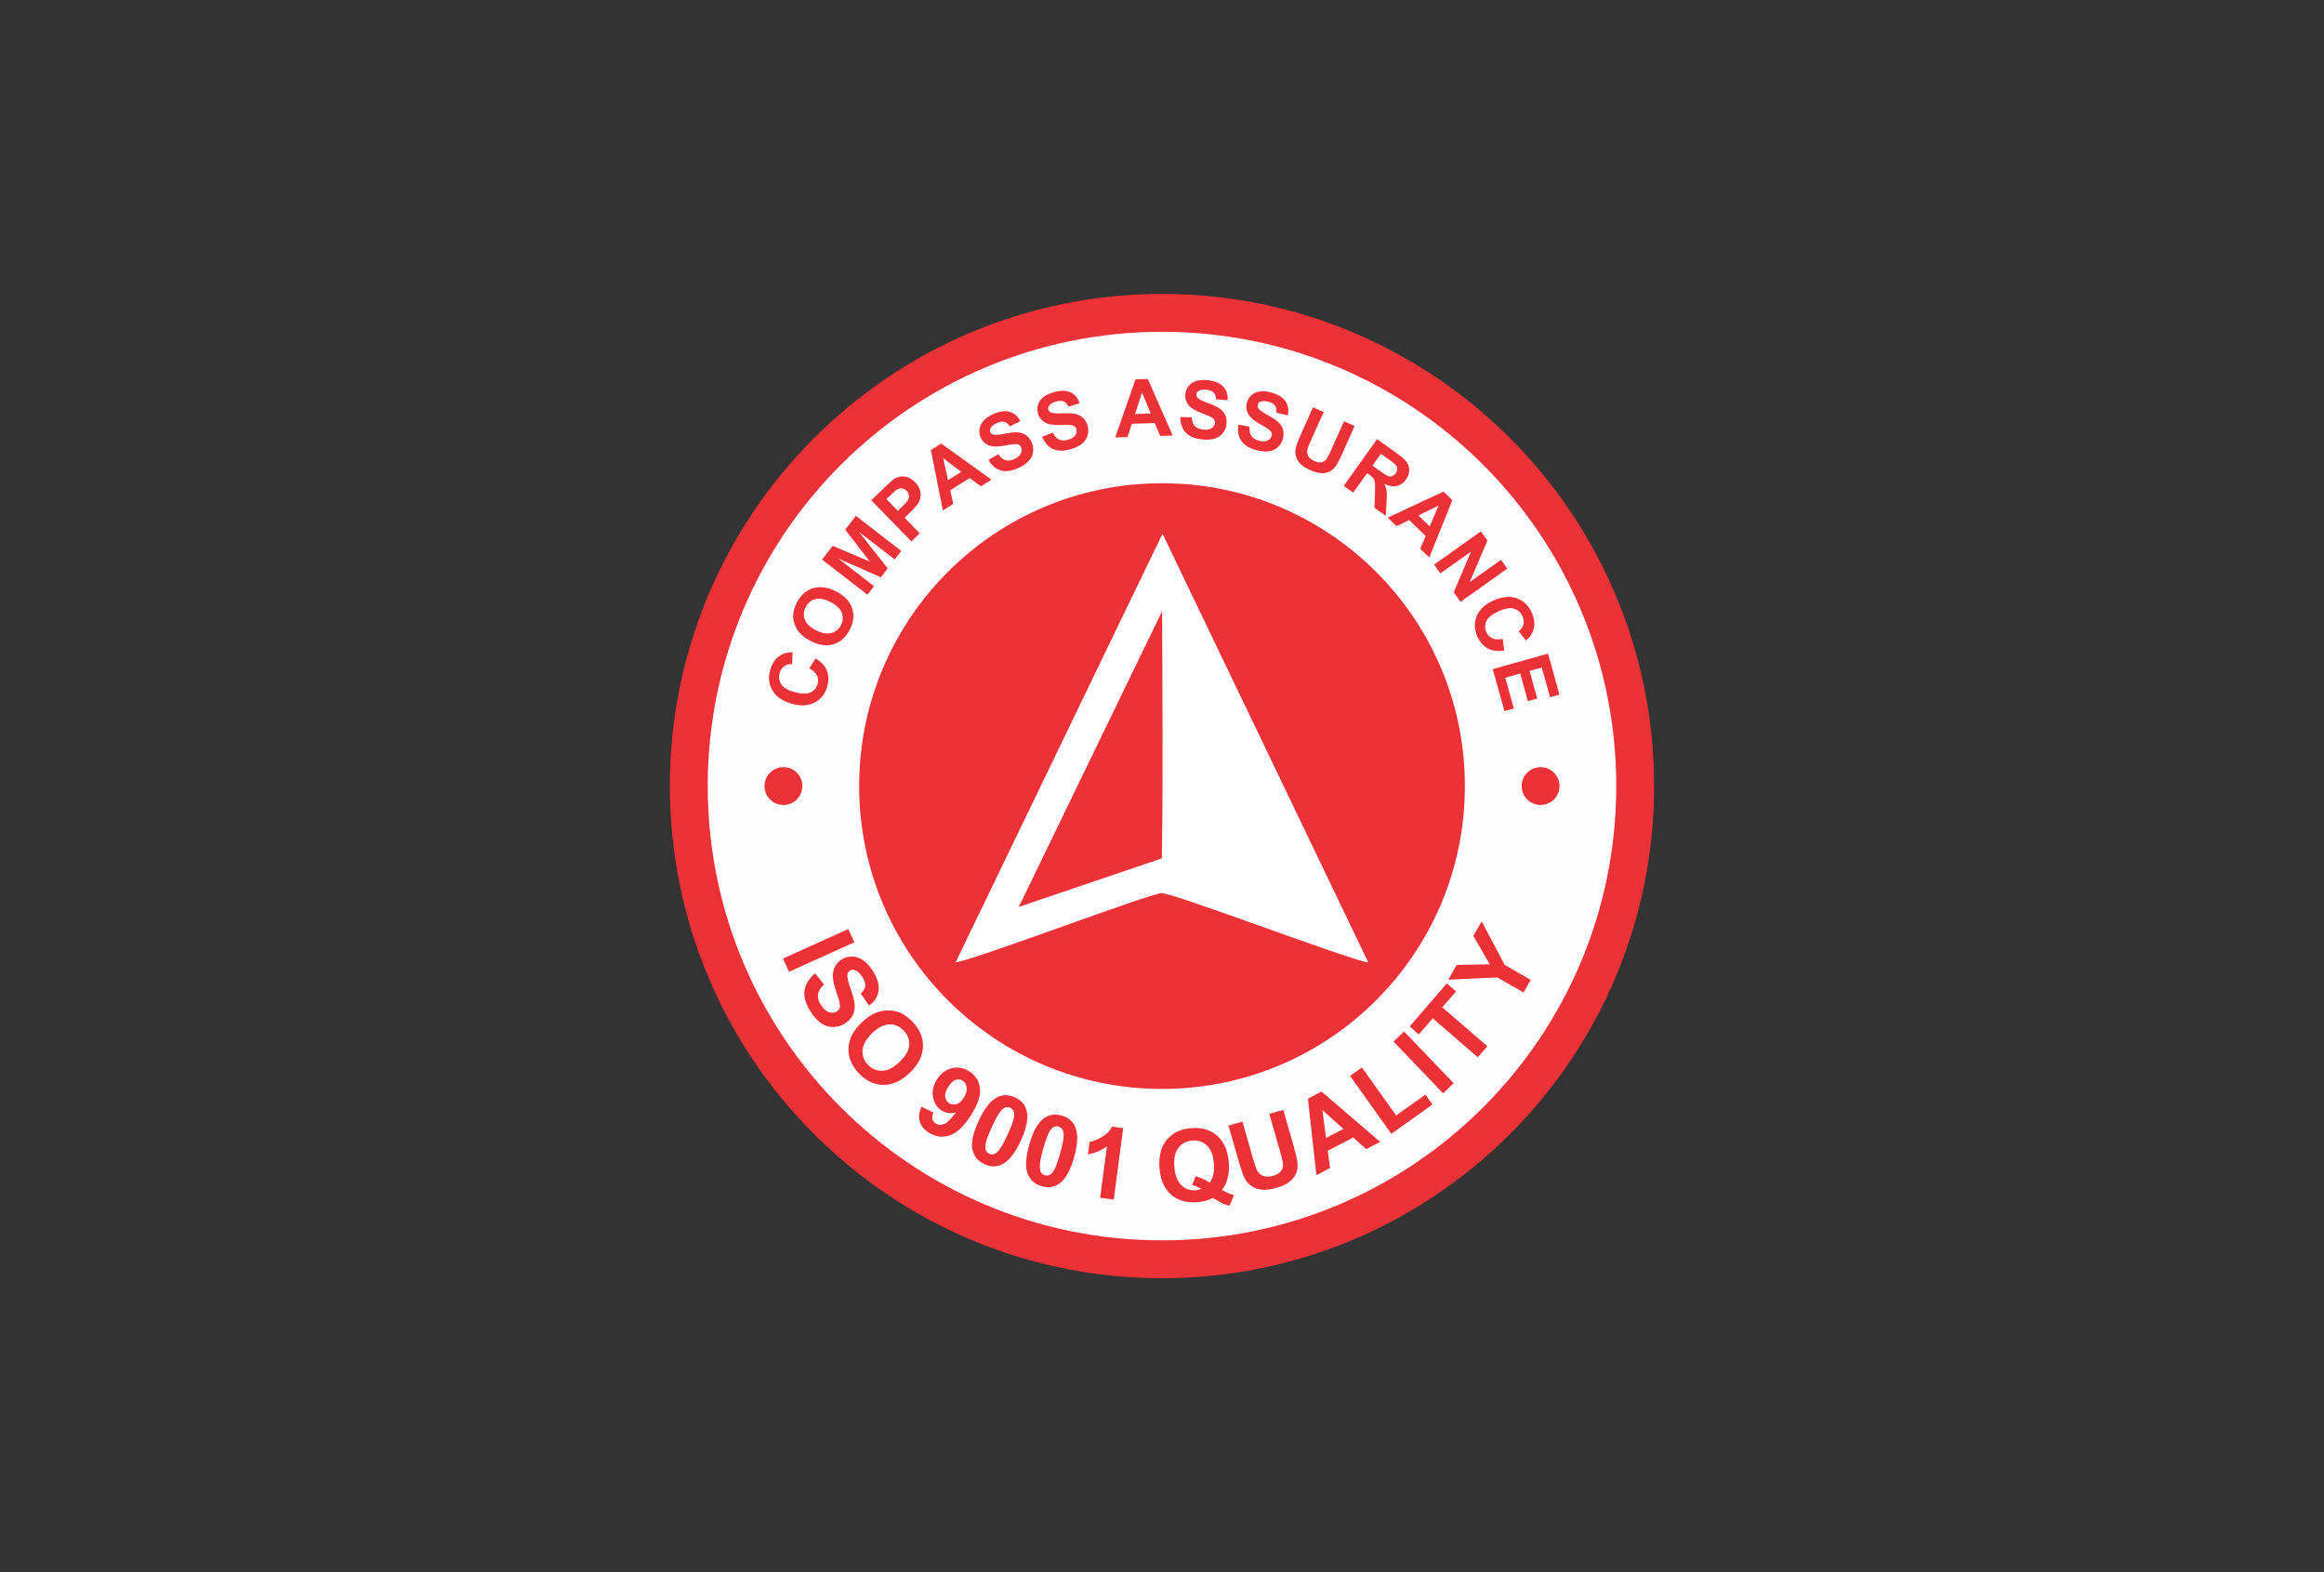
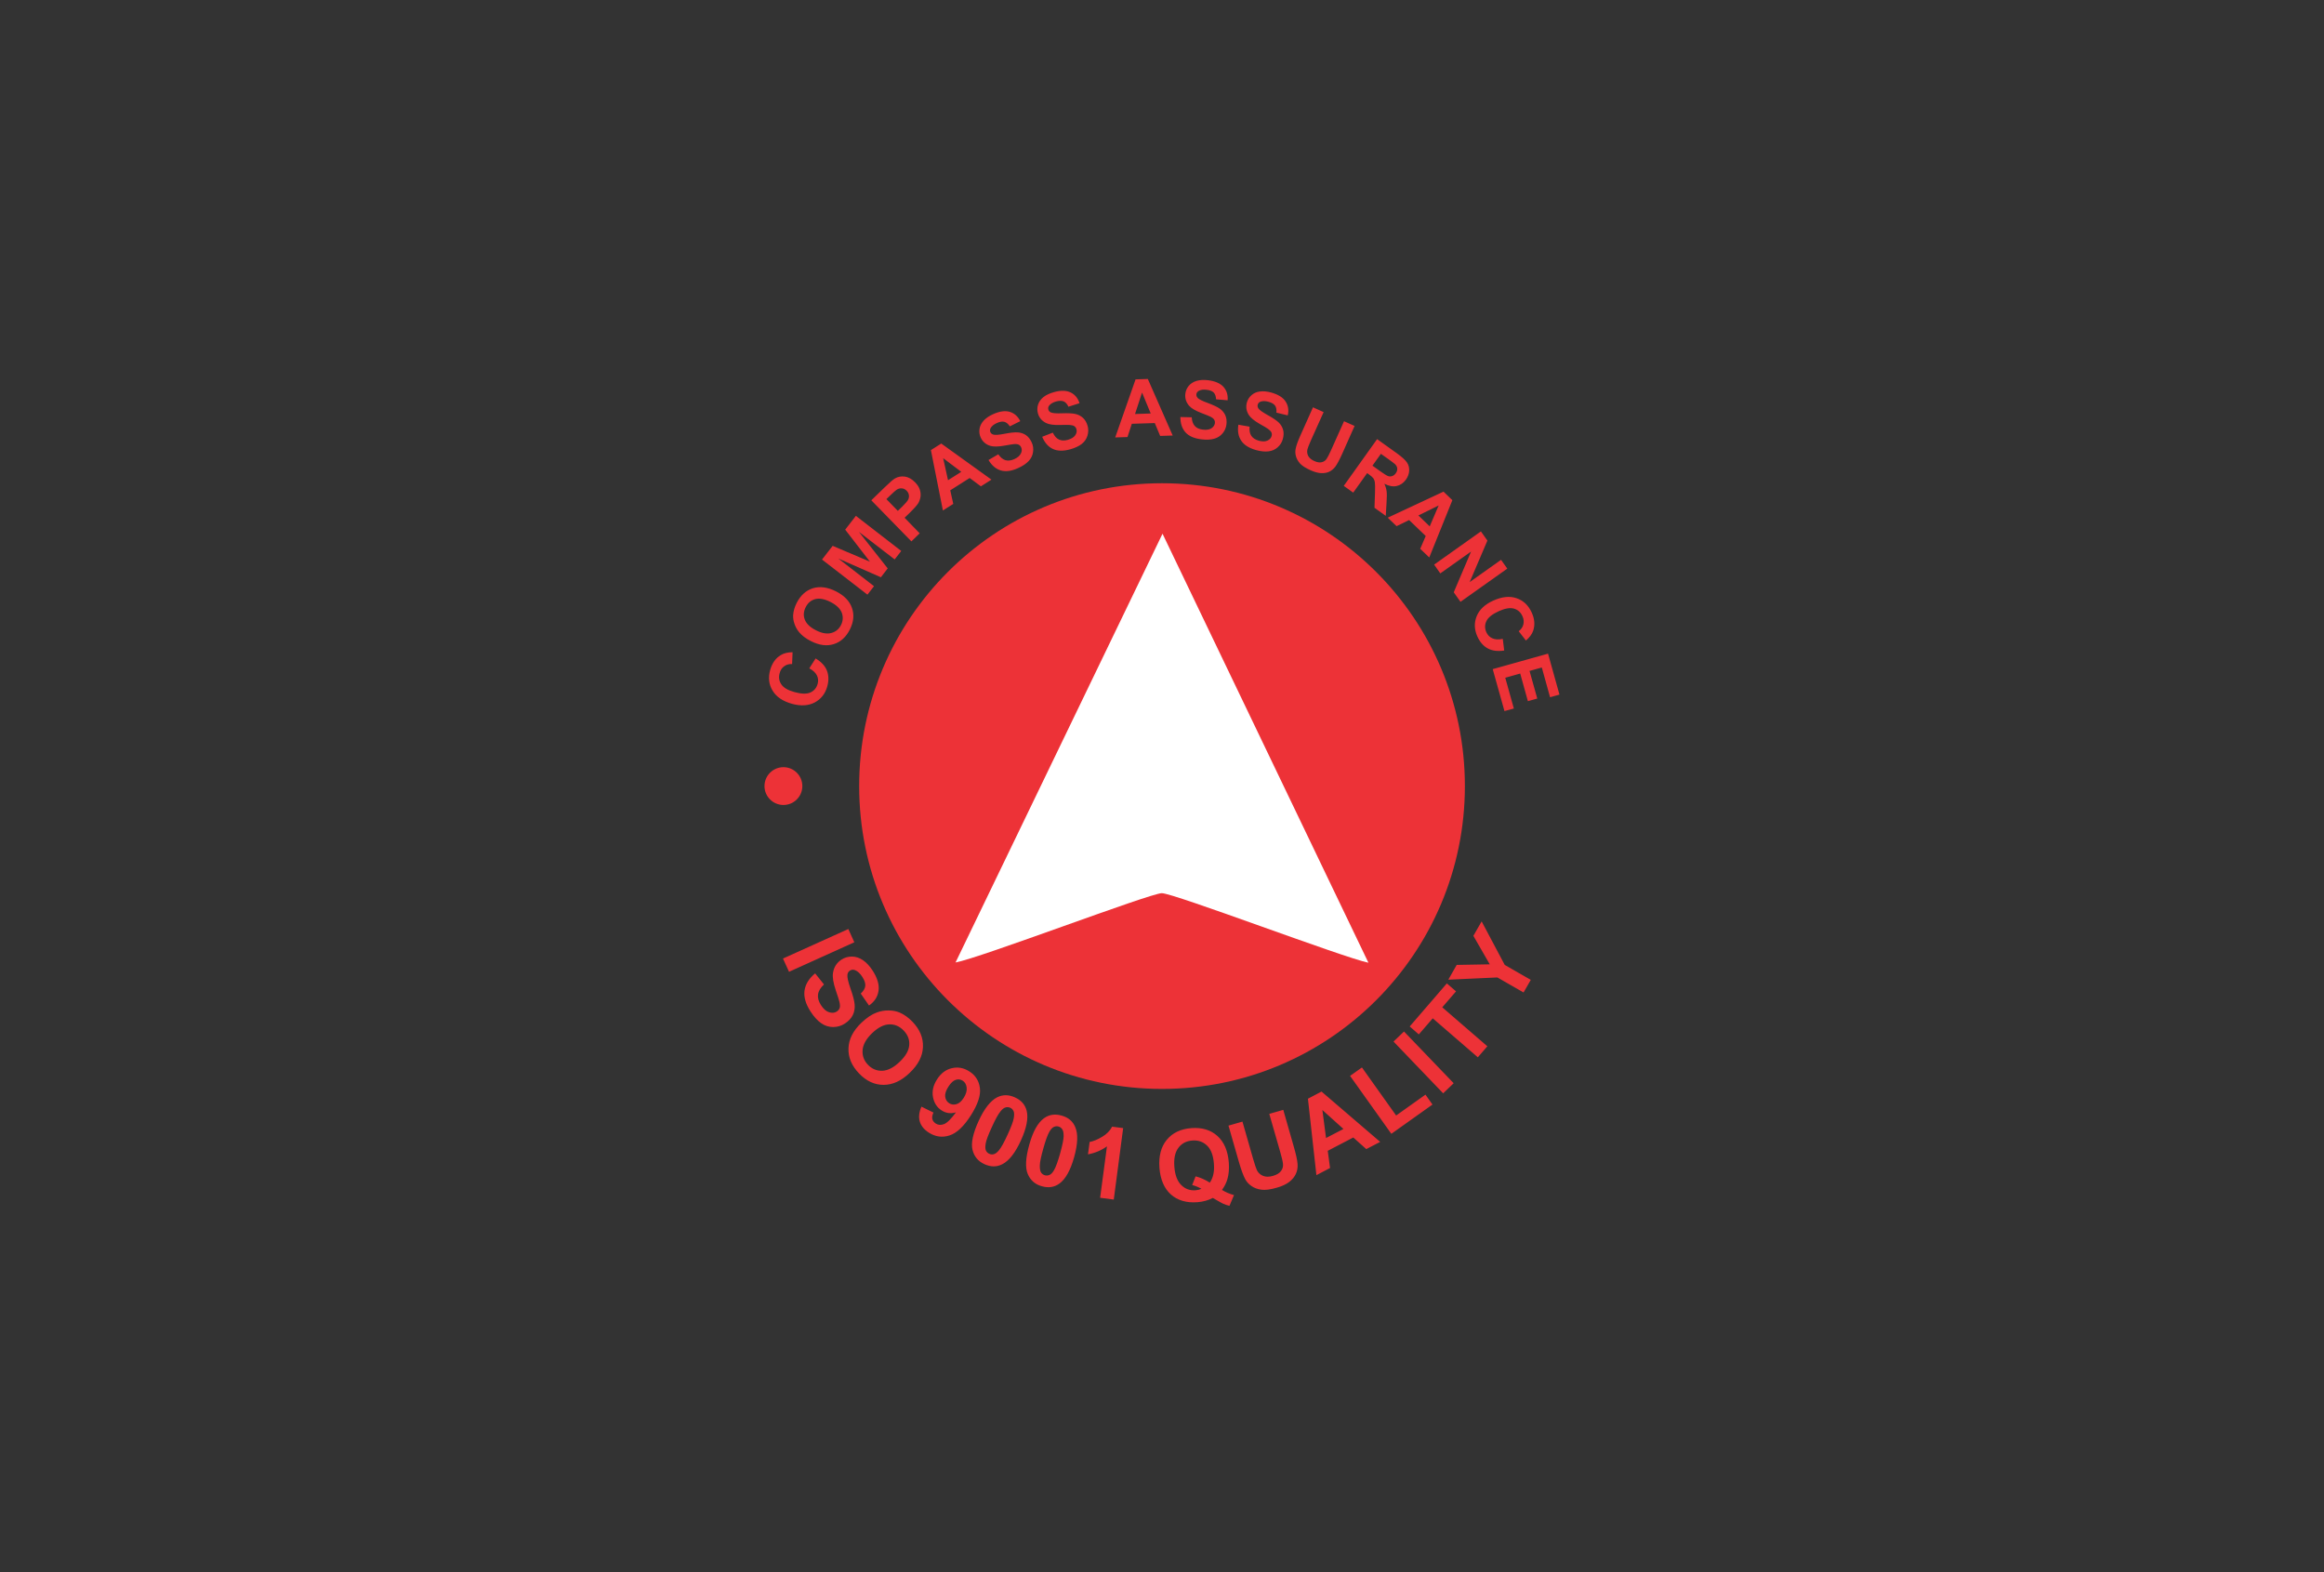
<svg xmlns="http://www.w3.org/2000/svg" width="170" height="115" viewBox="0 0 170 115" fill="none">
  <rect x="0" y="0" width="170" height="115" fill="#333333" stroke="none" />
  <g clip-path="url(#clip0_157_179)">
-     <path fill-rule="evenodd" clip-rule="evenodd" d="M85 21.5C104.882 21.5 121 37.618 121 57.5C121 77.382 104.882 93.5 85 93.5C65.118 93.5 49 77.382 49 57.5C49 37.618 65.118 21.5 85 21.5Z" fill="#ED3237" />
-     <path fill-rule="evenodd" clip-rule="evenodd" d="M85 24.27C103.35 24.27 118.23 39.15 118.23 57.5C118.23 75.85 103.35 90.73 85 90.73C66.65 90.73 51.77 75.85 51.77 57.5C51.77 39.15 66.65 24.27 85 24.27Z" fill="#FEFEFE" />
    <path fill-rule="evenodd" clip-rule="evenodd" d="M85 35.348C97.235 35.348 107.156 45.264 107.156 57.5C107.156 69.735 97.235 79.652 85 79.652C72.764 79.652 62.848 69.735 62.848 57.5C62.848 45.264 72.764 35.348 85 35.348Z" fill="#ED3237" />
    <path fill-rule="evenodd" clip-rule="evenodd" d="M69.898 70.402C71.67 70.085 84.073 65.358 84.98 65.334C85.82 65.314 98.262 70.047 100.1 70.421L85.038 39.039L69.898 70.402Z" fill="white" />
-     <path fill-rule="evenodd" clip-rule="evenodd" d="M74.525 66.337L84.985 62.789C85.095 56.981 85.018 50.578 85.009 44.703L74.525 66.337Z" fill="#ED3237" />
    <path fill-rule="evenodd" clip-rule="evenodd" d="M57.309 56.117C58.072 56.117 58.691 56.736 58.691 57.5C58.691 58.263 58.072 58.882 57.309 58.882C56.546 58.882 55.922 58.263 55.922 57.5C55.922 56.736 56.546 56.117 57.309 56.117Z" fill="#ED3237" />
-     <path fill-rule="evenodd" clip-rule="evenodd" d="M112.691 56.117C113.459 56.117 114.078 56.736 114.078 57.5C114.078 58.263 113.459 58.882 112.691 58.882C111.928 58.882 111.309 58.263 111.309 57.5C111.309 56.736 111.928 56.117 112.691 56.117Z" fill="#ED3237" />
    <path d="M59.2 48.889L59.661 48.164C60.074 48.409 60.347 48.702 60.487 49.047C60.621 49.388 60.635 49.777 60.515 50.209C60.367 50.746 60.059 51.135 59.594 51.385C59.133 51.625 58.586 51.658 57.947 51.486C57.271 51.298 56.795 50.981 56.522 50.53C56.243 50.079 56.181 49.57 56.339 49.004C56.479 48.51 56.733 48.145 57.112 47.919C57.338 47.78 57.626 47.713 57.976 47.708L57.943 48.572C57.722 48.562 57.53 48.615 57.367 48.735C57.199 48.85 57.088 49.018 57.031 49.239C56.944 49.537 56.987 49.81 57.151 50.055C57.314 50.305 57.635 50.492 58.12 50.626C58.629 50.766 59.018 50.775 59.287 50.65C59.555 50.526 59.728 50.319 59.81 50.022C59.872 49.806 59.853 49.599 59.757 49.407C59.661 49.21 59.479 49.038 59.2 48.889ZM59.33 46.901C58.946 46.709 58.658 46.489 58.456 46.244C58.307 46.062 58.192 45.86 58.115 45.634C58.039 45.413 58.005 45.193 58.019 44.981C58.039 44.698 58.125 44.401 58.279 44.098C58.562 43.546 58.955 43.191 59.464 43.028C59.973 42.874 60.535 42.946 61.149 43.254C61.754 43.561 62.147 43.964 62.32 44.468C62.498 44.967 62.445 45.495 62.167 46.047C61.888 46.604 61.495 46.959 60.986 47.117C60.482 47.276 59.93 47.204 59.33 46.901ZM59.699 46.109C60.122 46.325 60.496 46.388 60.813 46.301C61.13 46.215 61.365 46.023 61.519 45.721C61.672 45.418 61.687 45.116 61.571 44.809C61.447 44.506 61.173 44.247 60.736 44.026C60.304 43.81 59.939 43.743 59.632 43.825C59.325 43.906 59.09 44.103 58.936 44.415C58.778 44.727 58.754 45.034 58.874 45.332C58.994 45.63 59.267 45.894 59.699 46.109ZM63.453 43.498L60.131 40.93L60.909 39.927L63.635 41.084L61.826 38.742L62.608 37.733L65.925 40.301L65.445 40.921L62.829 38.905L64.936 41.578L64.437 42.226L61.322 40.853L63.933 42.879L63.453 43.498ZM66.669 39.601L63.736 36.596L64.711 35.65C65.08 35.29 65.335 35.069 65.474 34.993C65.69 34.868 65.93 34.825 66.194 34.863C66.458 34.901 66.707 35.041 66.938 35.281C67.12 35.463 67.235 35.65 67.293 35.842C67.351 36.034 67.36 36.217 67.327 36.389C67.293 36.557 67.235 36.706 67.154 36.836C67.034 37.004 66.842 37.225 66.568 37.489L66.17 37.873L67.274 39.01L66.669 39.601ZM64.84 36.51L65.675 37.369L66.007 37.047C66.247 36.812 66.391 36.639 66.439 36.533C66.487 36.423 66.506 36.313 66.482 36.197C66.463 36.087 66.41 35.986 66.323 35.9C66.218 35.789 66.098 35.732 65.963 35.722C65.829 35.713 65.704 35.746 65.589 35.823C65.503 35.881 65.354 36.015 65.133 36.226L64.84 36.51ZM72.525 35.084L71.752 35.574L70.931 34.964L69.511 35.866L69.731 36.86L68.973 37.34L68.095 32.924L68.853 32.444L72.525 35.084ZM70.317 34.513L68.992 33.514L69.347 35.127L70.317 34.513ZM72.309 33.649L73.024 33.231C73.187 33.462 73.36 33.605 73.552 33.663C73.744 33.716 73.955 33.692 74.191 33.586C74.435 33.476 74.599 33.337 74.675 33.173C74.757 33.015 74.762 32.861 74.699 32.722C74.656 32.631 74.599 32.569 74.517 32.526C74.435 32.487 74.315 32.473 74.162 32.487C74.061 32.497 73.831 32.53 73.475 32.597C73.015 32.679 72.669 32.684 72.434 32.612C72.103 32.506 71.872 32.3 71.733 31.997C71.647 31.801 71.618 31.594 71.651 31.373C71.685 31.153 71.786 30.956 71.949 30.773C72.117 30.586 72.347 30.433 72.64 30.298C73.12 30.082 73.528 30.025 73.864 30.125C74.205 30.231 74.459 30.457 74.632 30.807L73.869 31.186C73.749 30.999 73.61 30.893 73.466 30.855C73.317 30.817 73.135 30.846 72.923 30.942C72.698 31.042 72.544 31.167 72.463 31.316C72.41 31.417 72.405 31.513 72.448 31.613C72.491 31.705 72.563 31.762 72.669 31.791C72.803 31.829 73.077 31.81 73.49 31.729C73.907 31.647 74.224 31.613 74.445 31.628C74.671 31.642 74.867 31.709 75.045 31.825C75.218 31.945 75.362 32.127 75.472 32.367C75.573 32.588 75.602 32.818 75.568 33.063C75.535 33.313 75.424 33.533 75.247 33.725C75.064 33.917 74.81 34.09 74.474 34.239C73.994 34.46 73.571 34.517 73.211 34.412C72.851 34.306 72.549 34.052 72.309 33.649ZM76.235 31.95L77.013 31.647C77.133 31.901 77.282 32.069 77.464 32.151C77.647 32.237 77.858 32.242 78.107 32.175C78.367 32.098 78.549 31.993 78.65 31.844C78.755 31.695 78.784 31.546 78.741 31.398C78.717 31.302 78.664 31.23 78.592 31.177C78.515 31.124 78.4 31.095 78.251 31.085C78.146 31.076 77.911 31.076 77.551 31.085C77.085 31.1 76.739 31.052 76.519 30.942C76.211 30.788 76.01 30.553 75.923 30.231C75.866 30.025 75.866 29.814 75.933 29.602C76 29.391 76.13 29.209 76.322 29.05C76.514 28.897 76.768 28.777 77.075 28.69C77.579 28.546 77.992 28.551 78.314 28.705C78.631 28.858 78.847 29.122 78.967 29.492L78.155 29.751C78.064 29.549 77.944 29.42 77.805 29.362C77.666 29.305 77.483 29.305 77.253 29.367C77.018 29.434 76.85 29.535 76.744 29.669C76.677 29.756 76.658 29.852 76.687 29.957C76.711 30.053 76.773 30.125 76.874 30.169C77.003 30.226 77.277 30.25 77.699 30.231C78.122 30.217 78.439 30.231 78.659 30.279C78.875 30.327 79.063 30.423 79.221 30.567C79.375 30.711 79.49 30.908 79.562 31.162C79.624 31.393 79.619 31.628 79.547 31.868C79.475 32.108 79.336 32.309 79.13 32.473C78.923 32.636 78.64 32.766 78.29 32.866C77.781 33.005 77.354 33.001 77.013 32.837C76.677 32.679 76.418 32.382 76.235 31.95ZM85.783 31.858L84.866 31.887L84.472 30.946L82.792 30.999L82.475 31.969L81.578 31.997L83.066 27.75L83.963 27.721L85.783 31.858ZM84.175 30.245L83.541 28.714L83.027 30.284L84.175 30.245ZM86.344 30.505L87.175 30.524C87.189 30.802 87.266 31.014 87.4 31.162C87.535 31.311 87.731 31.398 87.986 31.426C88.255 31.46 88.466 31.426 88.615 31.33C88.763 31.23 88.85 31.105 88.869 30.951C88.879 30.855 88.864 30.769 88.811 30.692C88.763 30.615 88.672 30.543 88.533 30.476C88.437 30.428 88.221 30.341 87.885 30.212C87.448 30.044 87.151 29.871 86.987 29.684C86.762 29.425 86.666 29.127 86.709 28.796C86.733 28.585 86.815 28.393 86.959 28.22C87.103 28.052 87.29 27.932 87.53 27.86C87.765 27.793 88.043 27.773 88.365 27.812C88.883 27.874 89.263 28.038 89.498 28.302C89.733 28.566 89.834 28.892 89.8 29.281L88.955 29.209C88.946 28.988 88.888 28.825 88.783 28.714C88.677 28.609 88.504 28.537 88.269 28.513C88.024 28.479 87.832 28.508 87.683 28.594C87.587 28.647 87.53 28.729 87.515 28.839C87.506 28.935 87.535 29.026 87.611 29.108C87.707 29.209 87.952 29.334 88.351 29.477C88.744 29.626 89.037 29.761 89.219 29.886C89.402 30.015 89.536 30.174 89.627 30.366C89.714 30.558 89.747 30.788 89.714 31.047C89.685 31.287 89.594 31.503 89.435 31.695C89.277 31.887 89.071 32.022 88.816 32.093C88.562 32.166 88.25 32.18 87.89 32.137C87.362 32.074 86.973 31.906 86.719 31.628C86.469 31.349 86.344 30.975 86.344 30.505ZM90.587 31.066L91.408 31.21C91.379 31.494 91.423 31.714 91.533 31.878C91.643 32.045 91.826 32.161 92.071 32.233C92.335 32.305 92.546 32.305 92.709 32.228C92.872 32.156 92.978 32.045 93.016 31.897C93.045 31.801 93.04 31.709 93.002 31.628C92.963 31.546 92.882 31.46 92.757 31.373C92.675 31.311 92.474 31.191 92.157 31.014C91.754 30.783 91.485 30.562 91.351 30.356C91.168 30.063 91.12 29.756 91.211 29.434C91.269 29.233 91.379 29.05 91.547 28.906C91.711 28.758 91.917 28.666 92.162 28.637C92.407 28.604 92.685 28.628 92.997 28.714C93.501 28.858 93.851 29.074 94.043 29.372C94.235 29.669 94.288 30.006 94.197 30.385L93.367 30.183C93.391 29.967 93.357 29.794 93.271 29.669C93.184 29.549 93.026 29.453 92.795 29.391C92.56 29.324 92.363 29.324 92.205 29.381C92.099 29.42 92.032 29.492 92.003 29.598C91.975 29.694 91.994 29.79 92.056 29.881C92.133 29.996 92.359 30.154 92.728 30.361C93.098 30.562 93.362 30.745 93.525 30.893C93.688 31.047 93.799 31.23 93.856 31.431C93.914 31.637 93.909 31.863 93.837 32.117C93.775 32.353 93.65 32.55 93.463 32.718C93.275 32.886 93.055 32.981 92.791 33.015C92.527 33.049 92.219 33.015 91.869 32.919C91.36 32.775 91 32.545 90.794 32.233C90.583 31.921 90.515 31.532 90.587 31.066ZM96.045 29.794L96.823 30.145L95.891 32.218C95.747 32.55 95.661 32.766 95.637 32.871C95.599 33.044 95.618 33.207 95.699 33.356C95.781 33.505 95.93 33.63 96.141 33.725C96.357 33.822 96.544 33.85 96.693 33.807C96.847 33.769 96.962 33.687 97.039 33.567C97.12 33.447 97.231 33.236 97.365 32.934L98.315 30.812L99.088 31.157L98.191 33.173C97.984 33.634 97.816 33.946 97.691 34.119C97.562 34.292 97.413 34.417 97.245 34.498C97.077 34.58 96.88 34.618 96.655 34.609C96.434 34.604 96.17 34.532 95.867 34.398C95.503 34.234 95.248 34.071 95.095 33.903C94.946 33.73 94.845 33.553 94.797 33.37C94.749 33.188 94.739 33.015 94.773 32.847C94.816 32.607 94.936 32.271 95.128 31.844L96.045 29.794ZM98.296 35.54L100.735 32.122L102.184 33.159C102.549 33.423 102.794 33.644 102.914 33.822C103.039 33.999 103.091 34.206 103.082 34.431C103.067 34.661 102.991 34.873 102.847 35.079C102.659 35.334 102.434 35.492 102.165 35.55C101.896 35.612 101.599 35.554 101.267 35.386C101.354 35.578 101.407 35.761 101.431 35.934C101.455 36.106 101.45 36.385 101.426 36.769L101.368 37.733L100.543 37.143L100.581 36.044C100.591 35.655 100.591 35.401 100.571 35.285C100.557 35.17 100.519 35.074 100.466 34.993C100.408 34.916 100.303 34.82 100.144 34.705L100.005 34.609L98.987 36.034L98.296 35.54ZM100.394 34.062L100.903 34.426C101.234 34.666 101.45 34.796 101.551 34.83C101.656 34.858 101.752 34.858 101.848 34.82C101.944 34.786 102.031 34.714 102.103 34.614C102.184 34.498 102.218 34.383 102.208 34.268C102.199 34.153 102.141 34.047 102.045 33.951C101.992 33.903 101.829 33.778 101.551 33.577L101.013 33.197L100.394 34.062ZM104.551 40.777L103.888 40.143L104.291 39.207L103.077 38.041L102.16 38.487L101.512 37.868L105.592 35.962L106.24 36.586L104.551 40.777ZM104.584 38.502L105.237 36.975L103.754 37.705L104.584 38.502ZM104.906 41.3L108.328 38.871L108.803 39.543L107.507 42.577L109.802 40.95L110.258 41.593L106.835 44.022L106.341 43.325L107.608 40.345L105.357 41.943L104.906 41.3ZM109.927 46.733L110.032 47.583C109.562 47.66 109.163 47.607 108.837 47.434C108.511 47.261 108.256 46.969 108.069 46.556C107.839 46.047 107.824 45.553 108.021 45.068C108.223 44.583 108.621 44.209 109.226 43.935C109.864 43.647 110.431 43.585 110.935 43.758C111.434 43.925 111.803 44.276 112.048 44.813C112.259 45.279 112.293 45.725 112.149 46.143C112.063 46.393 111.885 46.628 111.621 46.853L111.093 46.172C111.271 46.038 111.386 45.87 111.434 45.678C111.482 45.481 111.463 45.279 111.367 45.073C111.242 44.789 111.035 44.607 110.752 44.521C110.469 44.439 110.099 44.497 109.643 44.703C109.159 44.924 108.856 45.164 108.731 45.433C108.602 45.697 108.602 45.97 108.727 46.249C108.823 46.455 108.967 46.604 109.163 46.69C109.36 46.782 109.615 46.796 109.927 46.733ZM109.192 48.946L113.239 47.813L114.074 50.809L113.387 51.001L112.783 48.826L111.885 49.076L112.451 51.097L111.765 51.289L111.203 49.268L110.109 49.575L110.738 51.826L110.051 52.014L109.192 48.946Z" fill="#ED3237" />
    <path d="M57.275 70.115L62.056 67.955L62.493 68.925L57.717 71.085L57.275 70.115ZM59.627 71.2L60.275 72.011C60.016 72.251 59.872 72.491 59.839 72.741C59.805 72.986 59.877 73.245 60.05 73.514C60.232 73.802 60.434 73.979 60.645 74.042C60.861 74.109 61.053 74.094 61.211 73.989C61.317 73.922 61.384 73.835 61.423 73.725C61.456 73.614 61.447 73.47 61.403 73.283C61.375 73.154 61.288 72.88 61.139 72.448C60.952 71.896 60.885 71.469 60.933 71.166C61 70.739 61.211 70.413 61.562 70.187C61.787 70.043 62.042 69.971 62.315 69.971C62.594 69.971 62.863 70.058 63.117 70.23C63.376 70.403 63.611 70.658 63.832 70.994C64.187 71.546 64.331 72.045 64.264 72.477C64.202 72.914 63.967 73.274 63.568 73.552L62.963 72.678C63.165 72.491 63.275 72.304 63.295 72.117C63.314 71.93 63.242 71.709 63.083 71.464C62.92 71.205 62.738 71.037 62.536 70.96C62.407 70.912 62.287 70.926 62.171 70.998C62.066 71.066 62.003 71.166 61.989 71.306C61.965 71.478 62.042 71.814 62.215 72.314C62.392 72.808 62.493 73.197 62.517 73.475C62.541 73.754 62.498 74.008 62.383 74.248C62.267 74.488 62.071 74.699 61.792 74.877C61.543 75.04 61.259 75.122 60.947 75.126C60.635 75.126 60.343 75.035 60.074 74.848C59.8 74.661 59.541 74.373 59.291 73.989C58.931 73.432 58.787 72.923 58.85 72.458C58.917 71.992 59.176 71.574 59.627 71.2ZM63.011 74.814C63.395 74.445 63.775 74.19 64.149 74.056C64.423 73.955 64.711 73.907 65.003 73.912C65.301 73.912 65.575 73.965 65.819 74.07C66.141 74.21 66.453 74.435 66.751 74.742C67.288 75.304 67.543 75.914 67.514 76.586C67.49 77.253 67.168 77.882 66.549 78.472C65.939 79.062 65.301 79.355 64.634 79.355C63.971 79.355 63.371 79.077 62.839 78.52C62.296 77.954 62.042 77.344 62.066 76.677C62.09 76.014 62.402 75.395 63.011 74.814ZM63.789 75.578C63.362 75.99 63.131 76.403 63.098 76.816C63.069 77.224 63.199 77.584 63.491 77.886C63.784 78.194 64.135 78.338 64.543 78.323C64.951 78.309 65.373 78.088 65.815 77.666C66.247 77.253 66.482 76.845 66.511 76.446C66.544 76.053 66.405 75.698 66.103 75.381C65.8 75.069 65.45 74.915 65.047 74.93C64.643 74.944 64.226 75.16 63.789 75.578ZM67.403 80.949L68.282 81.381C68.195 81.563 68.171 81.722 68.2 81.856C68.234 81.99 68.32 82.101 68.455 82.187C68.632 82.298 68.829 82.312 69.055 82.226C69.28 82.139 69.568 81.856 69.928 81.366C69.554 81.477 69.213 81.434 68.891 81.232C68.541 81.011 68.33 80.685 68.248 80.253C68.167 79.826 68.263 79.394 68.536 78.966C68.819 78.515 69.184 78.237 69.626 78.136C70.067 78.03 70.495 78.107 70.907 78.371C71.354 78.654 71.613 79.062 71.68 79.595C71.747 80.123 71.527 80.786 71.018 81.587C70.504 82.394 69.981 82.888 69.453 83.056C68.93 83.224 68.426 83.157 67.946 82.85C67.6 82.629 67.379 82.36 67.283 82.043C67.187 81.722 67.226 81.357 67.403 80.949ZM70.495 80.306C70.667 80.032 70.739 79.782 70.711 79.552C70.682 79.322 70.586 79.154 70.418 79.048C70.264 78.952 70.091 78.928 69.914 78.986C69.731 79.043 69.549 79.216 69.371 79.494C69.189 79.778 69.112 80.027 69.141 80.229C69.17 80.435 69.266 80.589 69.434 80.699C69.597 80.8 69.775 80.824 69.967 80.766C70.163 80.709 70.336 80.555 70.495 80.306ZM74.243 80.272C74.704 80.478 74.992 80.81 75.103 81.261C75.232 81.794 75.093 82.514 74.68 83.421C74.267 84.328 73.816 84.904 73.322 85.158C72.914 85.37 72.482 85.37 72.016 85.158C71.551 84.947 71.258 84.597 71.138 84.107C71.018 83.622 71.167 82.917 71.584 82C71.997 81.098 72.448 80.522 72.938 80.267C73.346 80.061 73.783 80.061 74.243 80.272ZM73.898 81.03C73.787 80.982 73.672 80.973 73.557 81.006C73.442 81.035 73.317 81.131 73.187 81.294C73.015 81.501 72.803 81.89 72.549 82.451C72.29 83.013 72.141 83.411 72.103 83.646C72.064 83.882 72.069 84.054 72.122 84.16C72.175 84.27 72.256 84.347 72.362 84.395C72.472 84.448 72.587 84.458 72.703 84.424C72.823 84.39 72.947 84.294 73.077 84.136C73.245 83.93 73.456 83.546 73.715 82.979C73.97 82.418 74.119 82.024 74.157 81.784C74.2 81.549 74.191 81.376 74.138 81.27C74.085 81.16 74.008 81.078 73.898 81.03ZM77.656 81.602C78.146 81.736 78.477 82.019 78.655 82.446C78.871 82.95 78.842 83.685 78.573 84.645C78.304 85.605 77.944 86.248 77.498 86.574C77.128 86.843 76.701 86.91 76.211 86.771C75.717 86.637 75.376 86.334 75.179 85.874C74.983 85.408 75.021 84.693 75.295 83.718C75.559 82.763 75.919 82.125 76.365 81.798C76.735 81.53 77.167 81.462 77.656 81.602ZM77.431 82.403C77.315 82.37 77.2 82.379 77.09 82.432C76.979 82.48 76.874 82.595 76.768 82.773C76.634 83.008 76.48 83.421 76.317 84.016C76.149 84.611 76.063 85.024 76.063 85.264C76.058 85.504 76.091 85.672 76.159 85.773C76.226 85.869 76.317 85.936 76.437 85.97C76.547 85.998 76.663 85.994 76.773 85.941C76.888 85.893 76.994 85.778 77.099 85.6C77.234 85.37 77.383 84.957 77.551 84.362C77.714 83.766 77.8 83.349 77.805 83.114C77.805 82.874 77.776 82.701 77.704 82.605C77.637 82.504 77.546 82.437 77.431 82.403ZM81.472 87.746L80.474 87.616L80.973 83.853C80.565 84.146 80.104 84.342 79.586 84.438L79.706 83.531C79.979 83.483 80.282 83.358 80.618 83.157C80.954 82.96 81.199 82.71 81.352 82.413L82.159 82.518L81.472 87.746ZM89.387 87.04C89.661 87.208 89.954 87.333 90.266 87.419L89.935 88.202C89.771 88.168 89.608 88.11 89.45 88.038C89.416 88.024 89.171 87.89 88.715 87.626C88.384 87.803 88.01 87.904 87.592 87.938C86.791 88 86.143 87.808 85.648 87.371C85.159 86.93 84.88 86.282 84.813 85.422C84.751 84.568 84.928 83.882 85.351 83.373C85.768 82.864 86.373 82.576 87.155 82.518C87.928 82.461 88.562 82.653 89.051 83.09C89.541 83.531 89.819 84.179 89.887 85.038C89.92 85.49 89.887 85.893 89.786 86.243C89.709 86.512 89.579 86.781 89.387 87.04ZM88.495 86.507C88.619 86.339 88.701 86.138 88.754 85.907C88.807 85.677 88.821 85.413 88.797 85.12C88.749 84.515 88.586 84.074 88.293 83.795C88.005 83.517 87.645 83.392 87.218 83.426C86.786 83.459 86.445 83.632 86.205 83.954C85.955 84.275 85.859 84.736 85.903 85.341C85.951 85.955 86.119 86.402 86.411 86.685C86.699 86.973 87.05 87.098 87.463 87.064C87.611 87.054 87.755 87.016 87.885 86.958C87.664 86.834 87.439 86.742 87.208 86.68L87.458 86.046C87.813 86.138 88.159 86.291 88.495 86.507ZM89.863 82.336L90.885 82.043L91.667 84.774C91.792 85.206 91.888 85.485 91.946 85.605C92.051 85.802 92.2 85.936 92.397 86.013C92.599 86.094 92.839 86.094 93.117 86.013C93.405 85.931 93.602 85.806 93.712 85.648C93.827 85.49 93.871 85.317 93.851 85.139C93.832 84.957 93.765 84.669 93.65 84.27L92.848 81.477L93.871 81.184L94.629 83.834C94.807 84.443 94.898 84.88 94.917 85.144C94.936 85.408 94.893 85.648 94.792 85.864C94.696 86.08 94.538 86.272 94.322 86.445C94.106 86.618 93.799 86.762 93.4 86.877C92.92 87.016 92.541 87.064 92.258 87.021C91.979 86.982 91.744 86.896 91.547 86.757C91.351 86.622 91.207 86.464 91.101 86.277C90.952 86.008 90.799 85.59 90.635 85.024L89.863 82.336ZM100.96 83.526L99.943 84.054L98.992 83.205L97.125 84.179L97.293 85.437L96.295 85.96L95.675 80.368L96.669 79.845L100.96 83.526ZM98.272 82.581L96.731 81.194L97 83.243L98.272 82.581ZM101.776 82.936L98.757 78.698L99.626 78.083L102.127 81.597L104.272 80.07L104.786 80.795L101.776 82.936ZM105.568 79.974L101.935 76.187L102.703 75.453L106.336 79.235L105.568 79.974ZM108.103 77.339L104.805 74.488L103.787 75.664L103.12 75.083L105.837 71.934L106.509 72.515L105.501 73.682L108.799 76.533L108.103 77.339ZM111.448 72.597L109.533 71.498L105.943 71.661L106.557 70.581L108.976 70.538L107.776 68.454L108.381 67.398L110.071 70.581L111.976 71.675L111.448 72.597Z" fill="#ED3237" />
  </g>
  <defs>
    <clipPath id="clip0_157_179">
      <rect width="72" height="72" fill="white" transform="translate(49 21.5)" />
    </clipPath>
  </defs>
</svg>